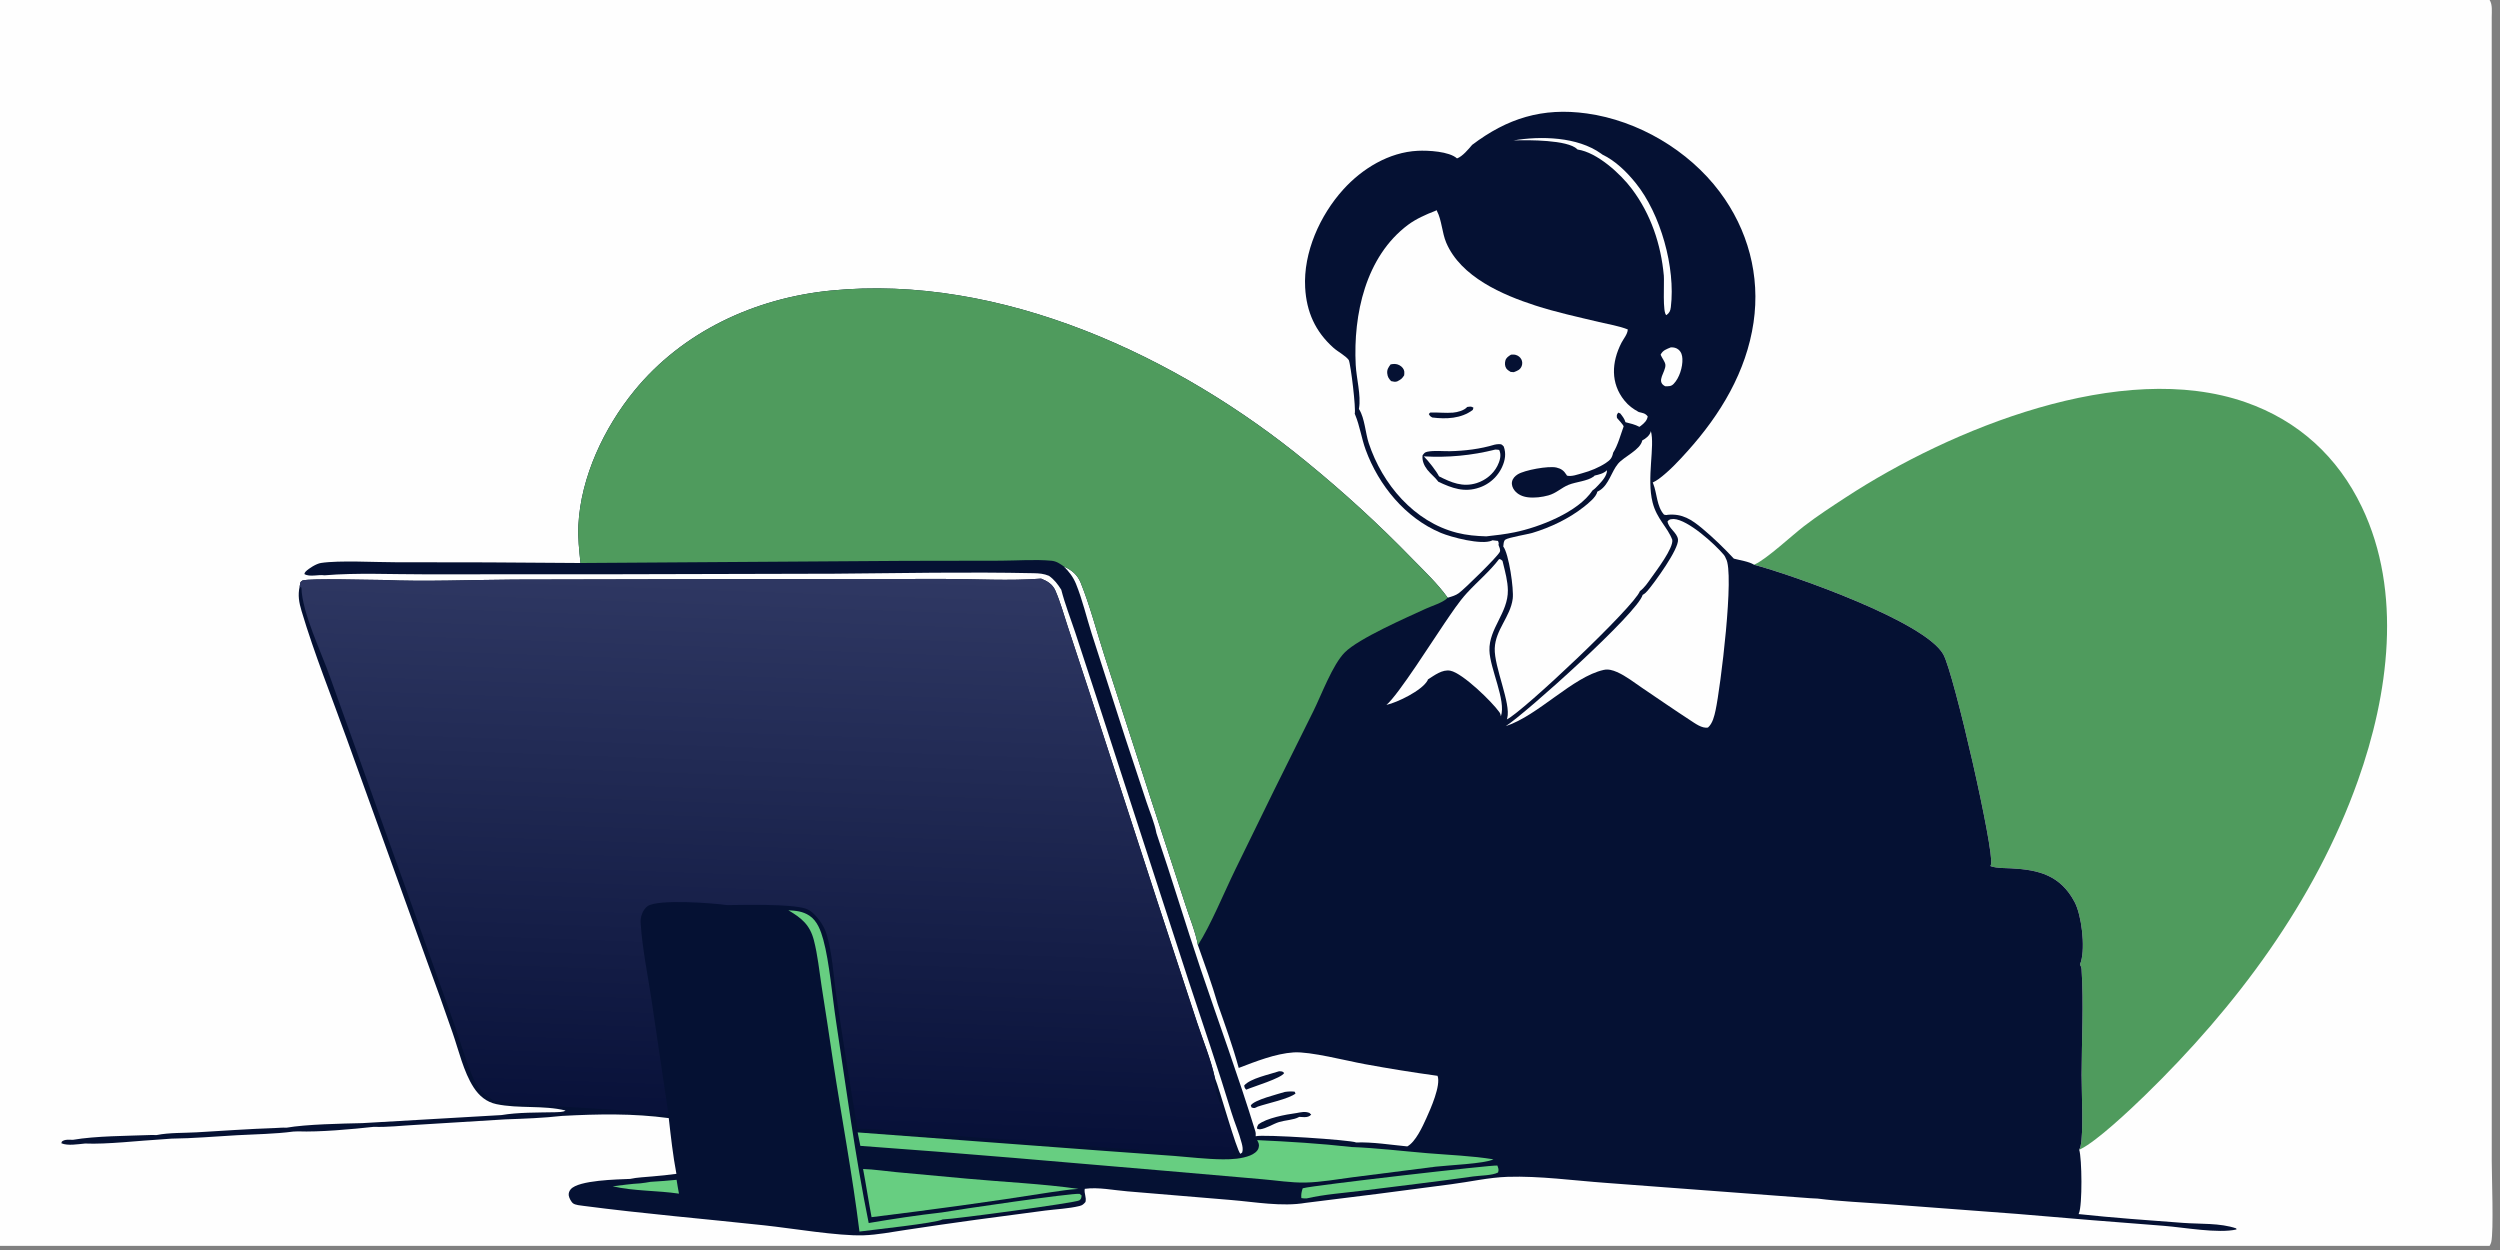
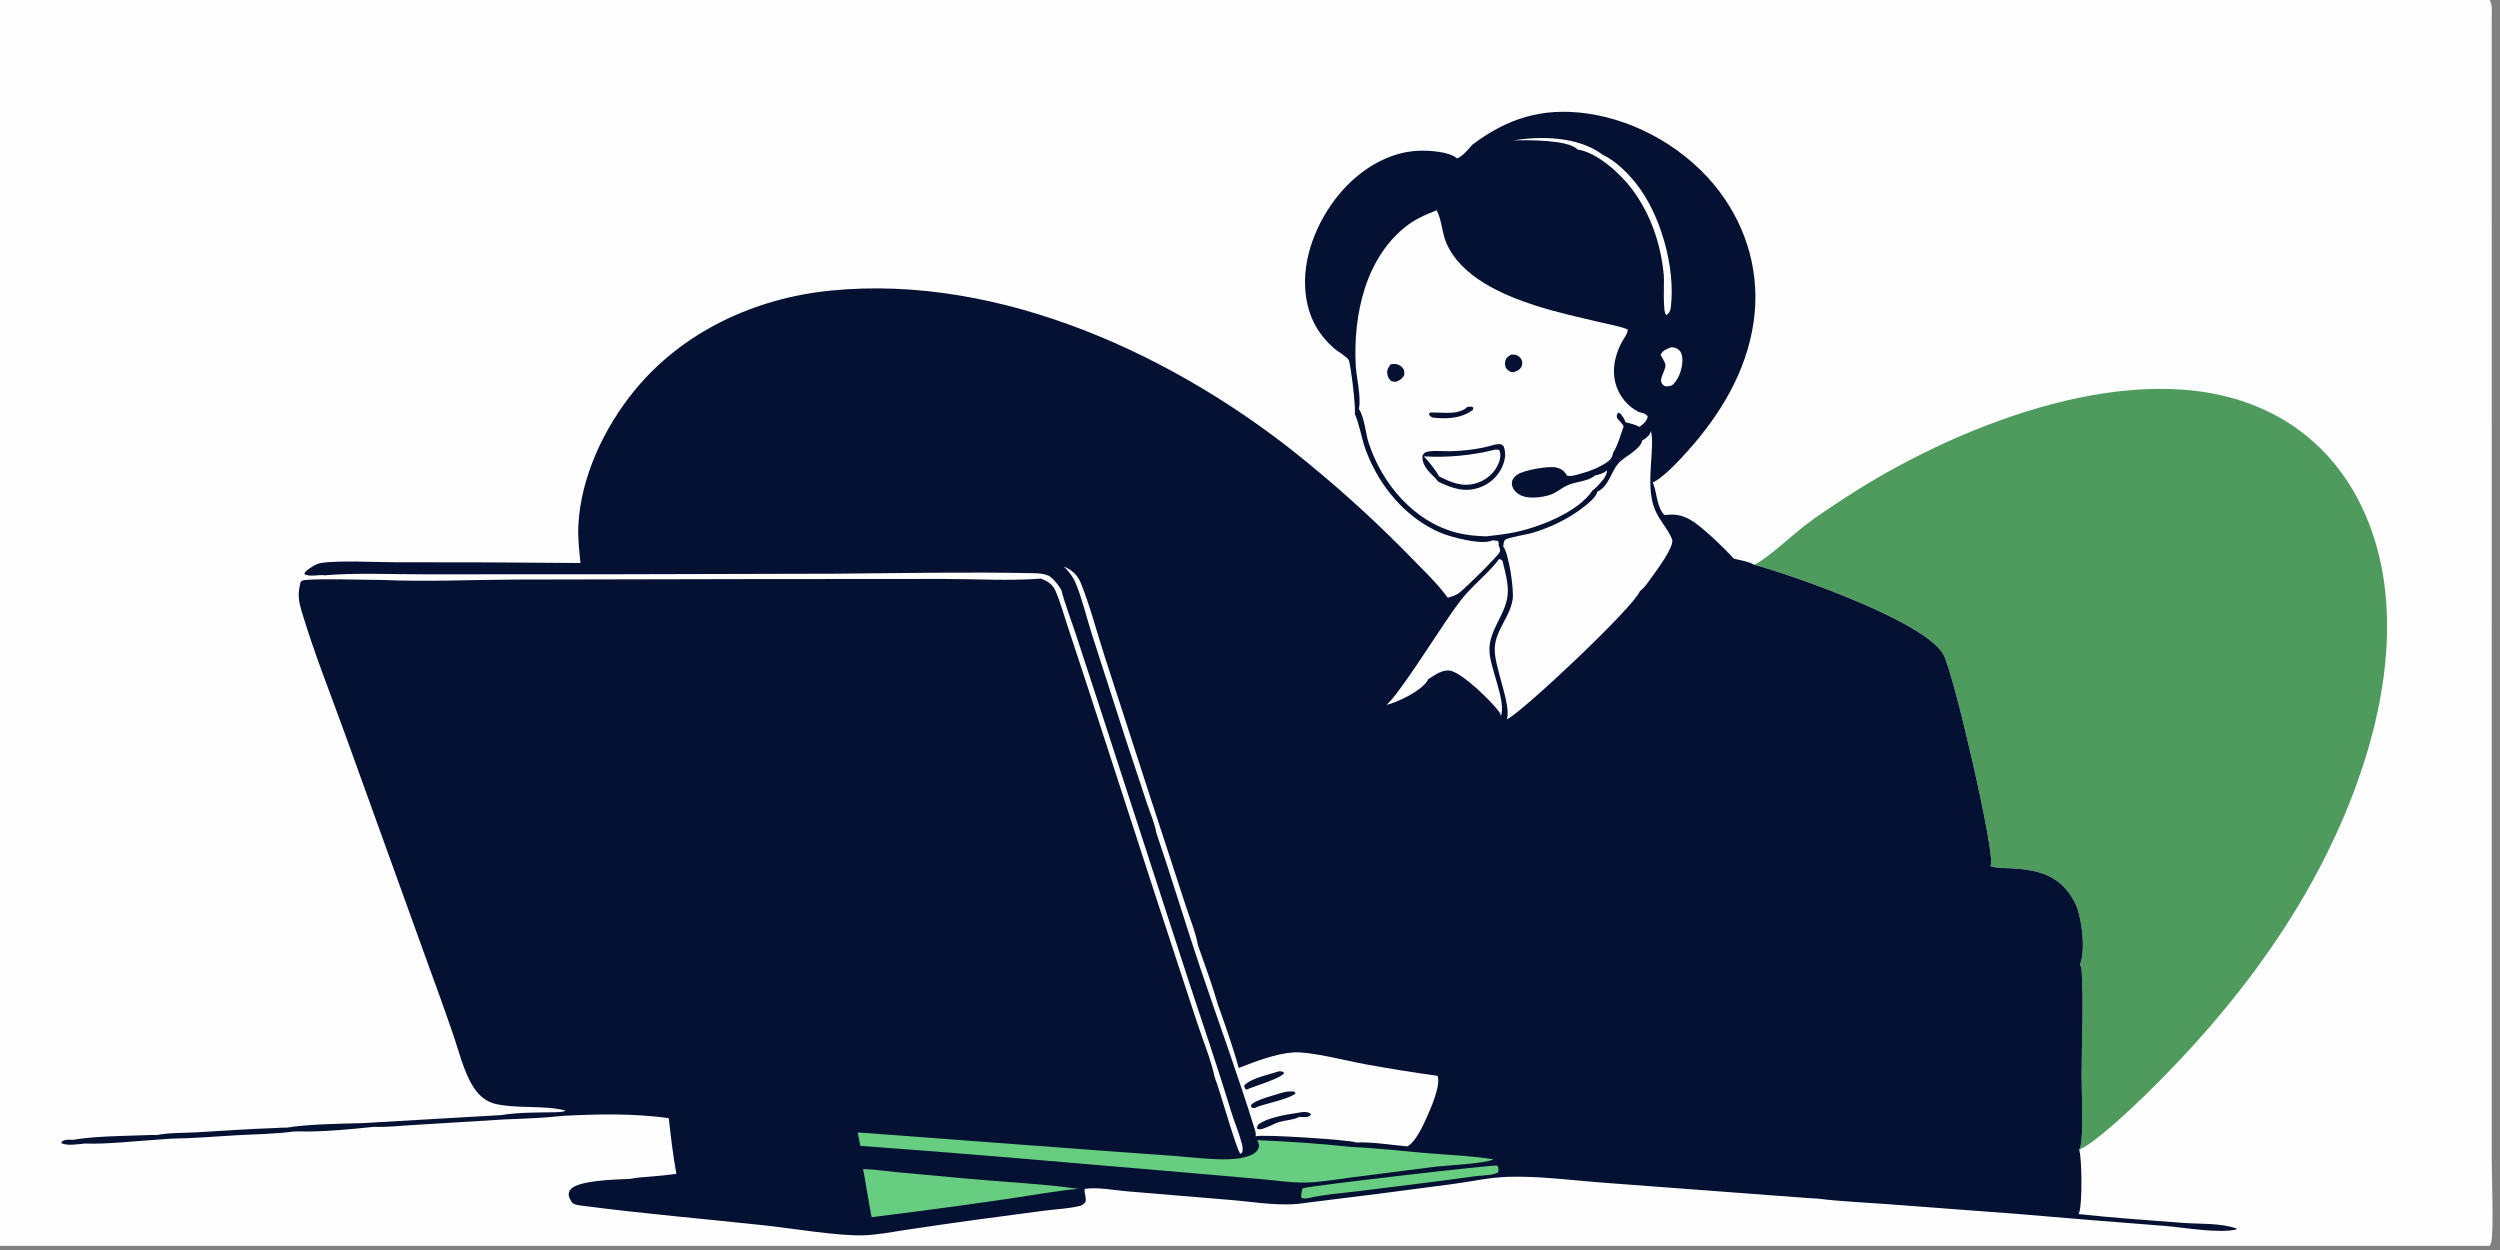
<svg xmlns="http://www.w3.org/2000/svg" width="300" height="150">
  <rect width="100%" height="100%" fill="#808080" stroke="none" />
  <path fill="#FEFEFE" transform="scale(0.146 0.146)" d="M0 0L2046.25 0C2048.75 3.753 2047.99 9.762 2047.99 14.121L2048.02 767.612L2048.01 954.147C2048.01 967.073 2049.66 1011.74 2047.62 1020.8C2047.36 1021.98 2046.85 1022.96 2046.25 1024L0 1024L0 0Z" />
  <path fill="#4F9B5D" transform="scale(0.146 0.146)" d="M1441.68 464.16C1441.9 464.061 1442.12 463.966 1442.34 463.864C1452.3 459.269 1472.74 440.186 1482.78 432.447C1493.78 423.974 1505.64 416.26 1517.26 408.675C1603.28 352.521 1743.54 294.997 1845.66 330.601C1889.07 345.737 1921.52 375.425 1941.3 416.82C1974.75 486.79 1963.19 570.745 1938.03 641.541C1902.66 741.049 1837.87 827.527 1762.71 900.573C1750.97 911.98 1723.45 937.947 1710.11 944.445C1709.73 944.634 1709.33 944.807 1708.93 944.975C1709.39 944.071 1709.78 943.139 1710.02 942.152C1712.62 931.355 1710.87 897.06 1710.9 883.566C1710.97 855.23 1712.69 824.721 1710.87 796.61C1710.78 795.15 1710.27 793.971 1709.54 792.717C1709.86 791.97 1710.14 791.218 1710.37 790.436C1714 778.309 1710.9 752.217 1705.18 741.431C1693.51 719.412 1675.74 714.869 1652.97 713.7C1647.69 713.429 1641.66 713.684 1636.65 712.072C1636.43 712.001 1636.21 711.923 1635.99 711.849C1636.23 711.205 1636.27 711.162 1636.47 710.407C1639.31 699.666 1605.97 553.353 1597.23 537.823C1582.03 510.801 1473.74 472.746 1441.68 464.16Z" />
  <path fill="#051133" transform="scale(0.146 0.146)" d="M1209.97 119.074C1238.91 97.221 1267.69 88.177 1304.22 93.246C1346.4 99.099 1387.85 123.532 1413.41 157.625C1436.74 188.736 1446.91 226.527 1441.27 265.028C1435.33 305.518 1414.1 340.631 1387.15 370.659C1379.92 378.71 1372.06 387.21 1363.34 393.666C1361.78 394.817 1360.15 395.725 1358.42 396.57L1358.72 397.295C1362.05 405.57 1361.55 416.048 1367.68 422.995C1368.87 423.257 1369.6 423.503 1370.79 423.102C1382.71 422.03 1390.29 426.989 1399.17 434.396C1408.21 441.941 1417.07 450.533 1425.09 459.157C1429.91 460.449 1437.52 461.502 1441.68 464.16C1473.74 472.746 1582.03 510.801 1597.23 537.823C1605.97 553.353 1639.31 699.666 1636.47 710.407C1636.27 711.162 1636.23 711.205 1635.99 711.849C1636.21 711.923 1636.43 712.001 1636.65 712.072C1641.66 713.684 1647.69 713.429 1652.97 713.7C1675.74 714.869 1693.51 719.412 1705.18 741.431C1710.9 752.217 1714 778.309 1710.37 790.436C1710.14 791.218 1709.86 791.97 1709.54 792.717C1710.27 793.971 1710.78 795.15 1710.87 796.61C1712.69 824.721 1710.97 855.23 1710.9 883.566C1710.87 897.06 1712.62 931.355 1710.02 942.152C1709.78 943.139 1709.39 944.071 1708.93 944.975C1711.18 951.867 1711.65 990.51 1708.68 997.339C1708.6 997.52 1708.49 997.689 1708.4 997.863C1736.9 1000.95 1765.81 1002.98 1794.41 1005.12C1808.33 1006.16 1824.72 1005.09 1837.99 1009.63L1838.22 1010.51C1823.33 1014.03 1794.79 1008.8 1778.61 1007.54Q1718.27 1002.95 1657.98 997.73L1550.89 989.67C1531.96 988.259 1512.73 987.527 1493.91 985.14L1487.79 984.827L1319.76 972.219C1293.49 970.323 1265.46 966.421 1239.17 967.253C1223.74 967.741 1207.87 971.428 1192.54 973.383Q1132.84 981.392 1073.05 988.661C1053.61 991.981 1031.42 987.903 1011.72 986.291L926.609 979.187C915.457 978.306 902.684 975.551 891.586 977.126C890.868 980.891 893.127 983.917 892.175 987.934C890.488 989.837 889.717 990.64 887.191 991.255C878.295 993.423 868.057 993.83 858.935 995L801.958 1002.58Q773.341 1006.5 744.786 1010.84C733.24 1012.55 721.264 1014.95 709.588 1015.33C688.762 1015.99 650.907 1009.57 628.347 1007.14C578.801 1001.79 528.959 997.589 479.551 991.123C477.173 990.812 472.951 990.486 471.026 989.066C469.465 987.914 467.698 984.462 467.459 982.58C467.216 980.663 467.847 978.943 469.082 977.488C475.508 969.919 507.629 969.422 517.934 968.962C523.757 967.681 530.27 967.512 536.229 966.915C542.837 966.413 549.378 965.654 555.949 964.797C553.102 949.763 551.387 934.215 549.669 918.999C520.124 915.032 491.722 915.611 462.102 917.173C446.599 918.92 430.839 919.474 415.25 920.034L341.16 924.59C330.102 925.185 318.276 926.578 307.252 926.165C289.189 928.136 262.686 930.58 244.846 929.896L241.058 930.057C225.804 932.084 209.938 932.213 194.563 933.071C176.787 934.063 158.807 935.669 141.012 935.863L132.914 936.453C114.564 937.494 87.718 940.682 69.949 939.886C64.3 940.379 55.542 941.966 50.398 939.644L50.884 938.235C53.36 936.258 56.893 936.822 59.926 936.838C78.928 933.593 104.392 933.65 123.988 932.886L128.751 932.916C139.106 930.843 151.124 931.282 161.765 930.667C183.162 929.433 204.607 927.872 226.026 927.156C229.109 927.042 232.412 926.673 235.478 926.876C251.702 924.039 280.614 923.527 297.804 923.115L412.194 916.494C425.94 914.178 442.201 914.458 456.212 914.164C458.567 914.033 463.068 914.226 464.826 912.744C446.657 908.251 426.325 911.362 408.031 907.519C399.776 905.785 393.757 900.669 389.24 893.686C381.041 881.009 377 863.212 372.007 848.902Q361.963 819.836 351.302 790.991L284.851 606.801C272.407 572.214 258.328 537.352 247.852 502.166C245.774 495.188 244.706 489.36 246.272 482.112L246.981 478.465C247.318 478.183 248.231 477.222 248.587 477.12C255.391 475.163 303.879 476.732 314.38 476.676C350.136 478.243 386.614 476.558 422.444 476.366L615.659 475.963L776.062 475.847C802.348 475.838 829.565 477.58 855.706 475.574C860.769 477.585 865.134 480.176 867.404 485.362C871.437 494.575 874.22 504.732 877.377 514.298L894.209 565.379L951.01 740.173L983.784 840.095C988.626 854.853 995.212 870.65 998.499 885.762C1002.43 895.204 1016.21 945.303 1019.53 948.374L1020.98 947.236C1021.8 944.6 1021.24 942.219 1020.58 939.613C1018.39 931.04 1014.7 922.726 1012.11 914.237C1001.18 878.34 989.025 842.739 977.243 807.109L903.128 578.922L883.668 519.562C879.835 508.061 875.271 496.454 872.278 484.729C869.367 480.11 866.646 476.496 862.169 473.28C857.868 471.495 854.174 471.223 849.598 471.126C795.248 469.969 740.621 471.077 686.252 471.534L502.555 471.996L348.401 472.042C321.507 472.082 293.424 470.642 266.683 472.855C261.562 472.031 254.634 474.518 250.166 471.829C250.358 470.993 250.609 470.42 251.221 469.798C253.881 467.092 260.026 463.291 263.819 462.712C278.846 460.415 308.551 462.141 324.829 462.113Q400.976 462.03 477.12 462.746C476.039 452.305 474.846 441.961 475.385 431.44C477.415 391.894 496.587 351.543 521.306 321.224C561.045 272.482 620.551 245.055 682.581 238.849C822.533 224.848 968.225 292.785 1074.02 379.767Q1096.93 398.44 1118.71 418.413Q1140.5 438.387 1161.08 459.594C1170.96 469.683 1181.6 479.789 1189.87 491.262C1190.07 491.212 1190.27 491.167 1190.46 491.112C1193.4 490.275 1196.58 489.32 1199.06 487.49C1204.11 483.777 1231.13 457.251 1232.73 453.569C1233.48 451.849 1232.22 449.56 1231.64 447.863C1232.02 446.475 1231.74 445.892 1231.26 444.594L1226.68 444.046C1226.56 444.121 1226.45 444.21 1226.32 444.271C1217.84 448.204 1192.78 441.557 1184.23 437.973C1155.13 425.768 1133.16 398.94 1122.47 369.68C1119.04 360.287 1117.64 350.022 1113.81 340.85L1113.48 340.089C1114.59 336.188 1110.26 299.702 1108.56 295.88C1105.83 292.237 1099.6 289.087 1096.02 285.883C1081.03 272.487 1073.83 256.334 1072.73 236.379C1071.14 207.463 1084.94 176.89 1104.08 155.726C1119.65 138.525 1141.67 125.09 1165.27 123.941C1173.78 123.527 1191.15 124.412 1197.54 130.2C1201.93 128.713 1207.01 122.575 1209.97 119.074Z" />
-   <path fill="#67CE81" transform="scale(0.146 0.146)" d="M534.781 971.366C541.903 970.915 549.01 970.46 556.108 969.712C556.743 973.491 557.272 977.325 558.053 981.075C540.178 978.419 521.083 979.1 503.555 975.035C511.105 974.157 518.748 972.988 526.336 972.607C529.179 972.294 531.968 971.88 534.781 971.366Z" />
  <path fill="#FEFEFE" transform="scale(0.146 0.146)" d="M1373.3 285.499C1375.57 285.373 1377.96 285.925 1379.66 287.421C1381.96 289.451 1382.65 291.99 1382.79 294.955C1383.11 301.624 1380.31 310.738 1375.55 315.569C1373.44 317.706 1371.53 317.42 1368.8 317.503C1368.62 317.424 1368.44 317.359 1368.27 317.265C1360.98 313.267 1369.18 305.673 1368.82 299.878C1368.66 297.405 1365.81 293.996 1364.89 291.525C1366.71 287.851 1369.68 287 1373.3 285.499Z" />
  <path fill="#FEFEFE" transform="scale(0.146 0.146)" d="M1296.6 122.893C1296.51 122.791 1296.42 122.684 1296.32 122.587C1288.54 114.863 1255.85 115.027 1245.19 115.389L1243.89 115.436C1266.36 111.656 1296.55 112.294 1316.04 126.297C1316.35 126.526 1316.66 126.766 1316.97 127.011C1327.75 132.153 1337.01 141.278 1344.44 150.486C1364.91 175.842 1377.25 219.979 1373.29 252.427C1372.9 255.602 1372.2 257.076 1369.68 258.993C1366.32 257.767 1368.01 231.858 1367.53 226.535C1365.18 200.757 1356.89 176.102 1341.28 155.308C1331.83 142.717 1312.65 125.198 1296.6 122.893Z" />
  <path fill="#67CE81" transform="scale(0.146 0.146)" d="M1073.94 985.003C1072.47 985.143 1071.06 984.912 1069.6 984.728C1069.32 981.643 1069.75 979.637 1070.68 976.741C1070.87 976.681 1071.05 976.618 1071.24 976.563C1078.61 974.359 1228.97 957.049 1230.71 957.99C1231.55 960.405 1232.06 961.157 1231.29 963.683C1226.57 966.216 1216.43 966.153 1210.83 966.947C1180.42 971.263 1149.88 974.803 1119.41 978.662C1104.54 980.545 1088.53 981.616 1073.94 985.003Z" />
-   <path fill="#67CE81" transform="scale(0.146 0.146)" d="M647.981 748.171C654.413 748.572 659.68 748.959 665.25 752.586C671.766 756.831 674.687 765.114 676.668 772.311C681.73 790.707 684.127 819.538 687.158 839.456C695.556 894.652 702.889 950.523 713.994 1005.23C733.892 1001.85 754.144 998.793 774.196 996.516C786.155 994.339 881.623 980.332 887.4 981.264L888.996 982.573C888.714 984.581 888.869 985.332 887.11 986.606C884.424 988.552 783.628 1002.16 774.754 1002.28C768.914 1005.33 716.69 1010.84 706.396 1012.24C700.658 965.723 691.824 919.263 684.786 872.906Q680.203 841.647 675.264 810.443C673.378 798.016 672.083 785.013 668.954 772.842C665.688 760.138 658.829 754.568 647.981 748.171Z" />
  <path fill="#67CE81" transform="scale(0.146 0.146)" d="M709.384 960.816C718.344 961.109 727.509 962.552 736.45 963.381L794.679 968.741C824.684 971.528 856.808 972.927 886.423 977.167C878.5 977.656 870.63 978.929 862.776 980.051C814.201 987.77 765.167 994.39 716.351 1000.41C713.861 987.247 711.883 973.984 709.384 960.816Z" />
  <path fill="#FEFEFE" transform="scale(0.146 0.146)" d="M1232.15 459.495C1233.68 459.778 1233.8 459.913 1234.93 461.002L1235.41 462.962C1237.18 470.221 1239.23 477.641 1239.34 485.148C1239.6 503.644 1223.76 516.502 1224.19 534.54C1224.54 549.495 1238.1 575.817 1233.61 588.751C1233.43 587.604 1233.13 586.438 1232.45 585.473C1226.27 576.699 1202.21 553.336 1192.15 551.286C1185.52 549.935 1178.87 555.144 1173.63 558.456C1173.51 558.768 1173.44 559.102 1173.28 559.391C1168.56 567.643 1148.61 577.332 1139.53 579.388C1149.35 571.179 1178.58 524.877 1187.48 511.959C1193.15 503.733 1198.85 494.897 1205.59 487.513C1214.09 478.204 1224.6 469.504 1232.15 459.495Z" />
  <path fill="#67CE81" transform="scale(0.146 0.146)" d="M704.931 930.751L907.447 945.901L965.039 950.071C978.368 951.123 991.873 952.772 1005.24 952.875C1012.55 952.932 1020.73 952.43 1027.57 949.681C1030.26 948.599 1033.54 946.531 1034.42 943.589C1035.26 940.747 1034.53 939.523 1033.27 937.086C1058.87 938.252 1085.35 939.871 1110.82 942.754C1131.46 943.547 1152.36 946.078 1172.97 947.809C1190.99 949.322 1209.69 949.957 1227.5 952.868C1220.59 956.465 1189.68 957.757 1179.94 958.915L1111.78 967.607C1099.02 969.264 1085.78 971.685 1072.93 971.962C1061.29 972.212 1048.84 970.175 1037.18 969.199L959.196 962.428C875.231 955.254 791.179 947.826 707.125 941.803L704.931 930.751Z" />
-   <path fill="#FEFEFE" transform="scale(0.146 0.146)" d="M1375.72 426.576C1387.57 427.263 1409.45 447.168 1416.91 456.095C1417.64 456.973 1418.12 457.99 1418.52 459.055C1425.89 470.512 1414.03 565.475 1410.07 583.763C1409.04 588.546 1407.64 594.615 1403.83 597.964C1399.01 598.987 1393.04 594.466 1389.13 591.924C1376.09 583.437 1363.27 574.557 1350.37 565.851C1343.54 561.241 1336.56 555.664 1329 552.348C1325.59 550.849 1321.88 549.778 1318.15 550.605C1292.64 556.264 1264.41 588.052 1237.61 596.837C1254.12 586.244 1346.27 503.544 1350.12 488.944C1351.82 488.019 1352.93 486.978 1354.18 485.512C1359.78 478.969 1379.87 451.477 1379.19 443.511C1378.64 437.798 1371.38 434.436 1370.57 428.515C1372.29 426.473 1373.24 426.821 1375.72 426.576Z" />
  <path fill="#FEFEFE" transform="scale(0.146 0.146)" d="M874.425 465.62C880.813 468.401 885.642 472.491 888.285 479.052C896.023 498.26 901.392 519.194 907.758 538.931L946.441 658.314L974.242 743.396C977.64 754.095 982.646 765.892 984.58 776.831C990.271 792.793 996.108 808.841 1000.83 825.12C1006.91 842.399 1013.29 860.105 1018.13 877.761C1032 872.465 1048.4 865.939 1063.29 864.985C1076.86 864.116 1106.63 871.856 1121.45 874.577Q1151.39 880.083 1181.55 884.243C1184.47 892.027 1175.73 911.598 1172.42 918.892C1169.28 925.818 1163.54 938.553 1156.68 942.251C1143.05 940.967 1128.31 938.535 1114.64 939.015C1110.43 936.92 1037.63 932.138 1032.07 933.913C1032.23 932.41 1032.13 930.923 1031.68 929.476C1017.99 884.832 1001.72 840.653 986.799 796.381C974.303 759.299 963.118 721.779 950.48 684.744C948.979 676.513 945.1 667.531 942.444 659.538L924.824 606.302L897.302 520.827C893.034 507.441 889.682 492.964 884.411 479.987C882.092 474.278 878.749 469.946 874.425 465.62Z" />
  <path fill="#051133" transform="scale(0.146 0.146)" d="M1051.3 880.476C1053.41 880.64 1054.03 880.308 1055.48 881.936C1053.25 886.21 1029.77 893.222 1024.26 895.631C1023.02 894.244 1022.94 894.025 1022.63 892.185C1027.74 886.231 1043.63 883.105 1051.3 880.476Z" />
  <path fill="#051133" transform="scale(0.146 0.146)" d="M1056.01 897.488C1058.84 897.046 1061.23 896.983 1064.07 897.253L1064.78 898.749L1064.93 898.717C1059.42 903.2 1041.6 906.848 1033.72 909.569C1031.32 910.758 1031.26 911.057 1028.74 910.287L1028.04 908.623C1030.49 904.054 1050.75 899.175 1056.01 897.488Z" />
  <path fill="#051133" transform="scale(0.146 0.146)" d="M1065.63 914.837C1069.35 914.165 1072.6 913.316 1076.23 914.716L1077.72 916.139C1076.03 917.81 1074.45 918.187 1072.06 918.194C1070.63 918.198 1069.19 918.086 1067.76 917.986C1067.65 918.062 1067.55 918.148 1067.44 918.214C1063.58 920.415 1056 920.794 1051.47 922.168C1046.31 923.735 1040.83 927.586 1035.55 928.213C1035.01 928.277 1033.85 927.878 1033.27 927.763C1033.02 926.277 1033.54 925.683 1034.16 924.335C1040.79 918.939 1056.9 915.998 1065.63 914.837Z" />
-   <path fill="#FEFEFE" transform="scale(0.146 0.146)" d="M1349.81 361.985C1352.48 360.643 1355.83 358.068 1356.68 355.035C1356.76 354.777 1356.81 354.513 1356.87 354.252C1360.34 366.584 1353.27 393.073 1358.3 412.986C1361.72 426.558 1370.61 433.306 1374.47 443.679C1375.61 450.376 1361.27 469.194 1357.25 474.852C1354.64 478.534 1351.57 483.21 1347.87 485.843C1343.38 498.425 1251.67 585.024 1238.5 591.301C1238.55 591.167 1238.6 591.035 1238.64 590.899C1238.71 590.673 1238.76 590.443 1238.82 590.216C1242.08 578.374 1227.96 548.176 1228.56 532.833C1229.16 517.504 1241.34 507.068 1243.32 492.21C1244.38 484.248 1240.16 455.162 1235.55 449.169C1235.79 447.435 1235.75 444.662 1237.27 443.56C1239.76 441.749 1255.45 439.213 1259.59 437.965C1274.33 433.518 1289.5 426.307 1301.63 416.753C1304.94 414.147 1312.27 408.358 1312.77 404.207C1313.55 403.841 1314.33 403.393 1315.05 402.918C1322.42 398.074 1324.44 387.721 1329.86 381.191C1334.8 375.228 1348.25 369.831 1349.81 361.985Z" />
+   <path fill="#FEFEFE" transform="scale(0.146 0.146)" d="M1349.81 361.985C1352.48 360.643 1355.83 358.068 1356.68 355.035C1356.76 354.777 1356.81 354.513 1356.87 354.252C1360.34 366.584 1353.27 393.073 1358.3 412.986C1361.72 426.558 1370.61 433.306 1374.47 443.679C1375.61 450.376 1361.27 469.194 1357.25 474.852C1354.64 478.534 1351.57 483.21 1347.87 485.843C1343.38 498.425 1251.67 585.024 1238.5 591.301C1238.55 591.167 1238.6 591.035 1238.64 590.899C1242.08 578.374 1227.96 548.176 1228.56 532.833C1229.16 517.504 1241.34 507.068 1243.32 492.21C1244.38 484.248 1240.16 455.162 1235.55 449.169C1235.79 447.435 1235.75 444.662 1237.27 443.56C1239.76 441.749 1255.45 439.213 1259.59 437.965C1274.33 433.518 1289.5 426.307 1301.63 416.753C1304.94 414.147 1312.27 408.358 1312.77 404.207C1313.55 403.841 1314.33 403.393 1315.05 402.918C1322.42 398.074 1324.44 387.721 1329.86 381.191C1334.8 375.228 1348.25 369.831 1349.81 361.985Z" />
  <path fill="#FEFEFE" transform="scale(0.146 0.146)" d="M1116.89 336.161C1116.93 335.956 1116.97 335.752 1117.01 335.546C1118.76 324.892 1114.85 310.963 1114.29 299.942C1112.19 258.614 1122.35 210.916 1157.31 184.773C1163.7 179.997 1172.08 176.232 1179.52 173.391C1180.18 173.137 1179.96 173.218 1180.65 172.693C1180.76 172.881 1180.88 173.067 1180.98 173.258C1184.99 180.731 1185.2 191.278 1188.69 199.479C1200.69 227.632 1234.96 242.393 1261.98 251.132C1279.09 256.667 1296.75 260.48 1314.23 264.667C1321.89 266.502 1330.6 267.863 1337.88 270.757C1337.87 270.905 1337.88 271.054 1337.86 271.202C1337.6 274.784 1334.34 278.554 1332.7 281.746C1324.58 297.612 1323.55 314.955 1335.24 329.327C1338.62 333.488 1342.24 336.062 1346.9 338.641C1350.23 339.545 1352.09 339.485 1354.28 342.226C1353.81 345.559 1351.41 347.881 1348.74 349.902Q1348.12 350.384 1347.47 350.838C1343.83 348.884 1339.97 348.009 1336 347.012C1335.17 344.113 1333.56 342.154 1331.73 339.827L1330.08 339.15C1328.68 341.072 1328.76 341.111 1329.01 343.496C1330.02 344.748 1334.4 349.289 1334.49 350.504C1332 357.32 1329.75 366.011 1325.88 372.055C1324.97 376.424 1323.61 378.025 1319.91 380.492C1314.34 384.205 1307.07 387.184 1300.61 388.908C1296.78 389.922 1291.84 391.918 1287.93 390.943L1287.45 390.16C1285.36 386.815 1283.08 385.159 1279.23 384.272C1272.66 382.76 1252.95 386.394 1247.45 389.871C1245.21 391.289 1243.23 393.305 1242.74 396.009C1242.28 398.469 1243.22 401.005 1244.7 402.949C1247.39 406.482 1251.51 408.211 1255.83 408.73C1261.26 409.382 1267.31 408.641 1272.58 407.192C1279.21 405.369 1283.3 400.868 1289.29 398.46C1295.38 396.01 1304.66 395.479 1309.81 391.709C1310.29 391.361 1310.3 391.287 1310.61 390.879C1314.15 390.082 1318.19 389.177 1320.81 386.459C1320.96 390.964 1316.75 395.463 1313.81 398.605C1312.29 400.223 1310.82 401.822 1308.96 403.045C1297.13 420.987 1265.03 433.398 1244.88 437.499C1237.18 439.067 1229.44 440.016 1221.63 440.83C1213.45 440.597 1205.47 439.915 1197.52 437.896C1162.25 428.941 1136.13 397.935 1125 364.252C1122.27 355.988 1121.67 343.808 1117.21 336.639C1117.1 336.476 1116.99 336.32 1116.89 336.161Z" />
  <path fill="#051133" transform="scale(0.146 0.146)" d="M1205.92 334.496C1208.13 334.255 1209.15 333.754 1211.07 335.102L1210.48 336.952C1200.91 344.144 1188.6 344.568 1177.23 343.15C1175.58 342.219 1175.35 342.079 1174.38 340.326L1175.42 339.103C1181.68 338.793 1188.04 339.688 1194.26 339.15C1198.01 338.824 1203.42 337.406 1205.92 334.496Z" />
  <path fill="#051133" transform="scale(0.146 0.146)" d="M1241.96 291.496C1243.27 291.398 1244.58 291.333 1245.86 291.711C1247.83 292.297 1249.47 293.527 1250.43 295.37C1251.3 297.034 1251.38 299.074 1250.72 300.824C1249.49 304.043 1247.07 304.775 1244.21 305.893L1241.62 305.686C1240.35 304.896 1238.82 303.999 1237.99 302.716C1236.84 300.936 1236.77 298.568 1237.25 296.559C1237.87 293.972 1239.87 292.797 1241.96 291.496Z" />
  <path fill="#051133" transform="scale(0.146 0.146)" d="M1142.98 299.492C1144.12 299.297 1145.3 299.102 1146.46 299.139C1148.93 299.217 1151.51 300.535 1153 302.526C1154.55 304.607 1154.3 306.066 1154.12 308.479C1152.23 311.427 1151.31 311.943 1148.32 313.507C1146.45 314.094 1145.29 313.622 1143.39 313.246C1141.42 311.162 1140.55 309.877 1140.21 306.978C1139.84 303.761 1141.18 301.921 1142.98 299.492Z" />
  <path fill="#051133" transform="scale(0.146 0.146)" d="M1228.37 365.497C1229.55 365.256 1230.7 365.04 1231.92 365.041C1234.32 365.044 1234.3 365.324 1235.95 366.988C1238.03 372.662 1237.11 378.398 1234.6 383.81Q1234.26 384.543 1233.89 385.258Q1233.52 385.973 1233.11 386.668Q1232.7 387.363 1232.26 388.037Q1231.82 388.71 1231.34 389.361Q1230.87 390.012 1230.36 390.637Q1229.85 391.263 1229.31 391.863Q1228.77 392.462 1228.21 393.033Q1227.64 393.605 1227.04 394.147Q1226.44 394.689 1225.82 395.2Q1225.2 395.712 1224.55 396.191Q1223.9 396.67 1223.23 397.116Q1222.56 397.562 1221.87 397.974Q1221.17 398.385 1220.46 398.761Q1219.75 399.138 1219.02 399.477Q1218.29 399.817 1217.54 400.119Q1216.79 400.422 1216.03 400.686C1203.64 405.055 1193.44 401.254 1182.25 395.986C1179.61 392.34 1175.91 389.647 1173.14 386.103C1170.51 382.732 1168.69 378.59 1169.23 374.257C1170.5 372.525 1170.92 371.756 1173.17 371.278C1178.68 370.104 1185.93 370.947 1191.61 370.842C1203.83 370.616 1216.65 369.04 1228.37 365.497Z" />
  <path fill="#FEFEFE" transform="scale(0.146 0.146)" d="M1229.03 369.498C1230.08 369.491 1231.14 369.67 1232.18 369.79C1232.39 370.266 1232.5 370.489 1232.68 371.013C1234.01 374.88 1232.51 379.403 1230.75 382.895C1227.34 389.661 1220.95 394.75 1213.78 397.031C1202.26 400.694 1192.85 396.628 1182.74 391.505C1180.68 387.241 1173.74 378.495 1170.25 375.083Q1177.65 375.518 1185.06 375.385Q1192.47 375.252 1199.85 374.55Q1207.23 373.849 1214.54 372.584Q1221.84 371.319 1229.03 369.498Z" />
-   <path fill="#4F9B5D" transform="scale(0.146 0.146)" d="M477.12 462.746C476.039 452.305 474.846 441.961 475.385 431.44C477.415 391.894 496.587 351.543 521.306 321.224C561.045 272.482 620.551 245.055 682.581 238.849C822.533 224.848 968.225 292.785 1074.02 379.767Q1096.93 398.44 1118.71 418.413Q1140.5 438.387 1161.08 459.594C1170.96 469.683 1181.6 479.789 1189.87 491.262C1189.66 491.484 1189.45 491.712 1189.23 491.928C1185.72 495.343 1176.72 498.082 1171.91 500.301C1156 507.633 1116.74 524.761 1105.36 536.168C1095.26 546.284 1086.21 570.93 1079.5 584.478Q1047.02 649.382 1015.33 714.681C1006.41 732.916 995.049 760.649 984.58 776.831C982.646 765.892 977.64 754.095 974.242 743.396L946.441 658.314L907.758 538.931C901.392 519.194 896.023 498.26 888.285 479.052C885.642 472.491 880.813 468.401 874.425 465.62C871.215 463.265 868.233 461.246 864.163 460.876C850.641 459.648 836.038 460.787 822.43 460.845L743.671 460.981L477.12 462.746Z" />
  <defs>
    <linearGradient id="gradient_0" gradientUnits="userSpaceOnUse" x1="622.639" y1="934.576" x2="639.135" y2="469.625">
      <stop offset="0" stop-color="#071038" />
      <stop offset="1" stop-color="#2F3863" />
    </linearGradient>
  </defs>
-   <path fill="url(#gradient_0)" transform="scale(0.146 0.146)" d="M314.38 476.676C350.136 478.243 386.614 476.558 422.444 476.366L615.659 475.963L776.062 475.847C802.348 475.838 829.565 477.58 855.706 475.574C860.769 477.585 865.134 480.176 867.404 485.362C871.437 494.575 874.22 504.732 877.377 514.298L894.209 565.379L951.01 740.173L983.784 840.095C988.626 854.853 995.212 870.65 998.499 885.762C995.94 898.553 1014.67 928.534 1014.82 943.718C1014.83 945.196 1014.41 947.431 1013.27 948.48C1011.73 949.904 1010.22 950.559 1008.11 950.64C1001.78 950.883 994.639 949.472 988.304 948.895Q968.691 947.017 949.022 945.879C891.729 942.389 834.494 937.279 777.253 932.931C753.178 931.102 728.864 928.249 704.745 927.634Q695.547 873.292 687.465 818.773C684.948 802.174 684.234 783.439 679.272 767.491C677.434 761.585 673.464 755.661 669.104 751.325C666.94 749.173 664.546 747.488 661.595 746.628C648.766 742.894 612.099 743.751 597.467 743.917C585.933 742.238 540.805 738.812 532.245 744.8C530.771 745.832 529.064 748.069 528.297 749.677C528.063 750.22 527.876 750.761 527.658 751.309C526.472 754.279 526.413 756.662 526.635 759.844C528.051 780.15 532.291 800.712 535.355 820.863L549.462 916.19C534.823 915.65 520.008 913.179 505.333 912.2C472.209 909.99 438.607 908.805 405.676 904.674C402.555 902.429 399.378 900.072 396.559 897.461C391.767 893.024 389.286 887.165 386.911 881.225C381.92 868.741 378.153 855.644 373.755 842.927L349.114 773.696L271.504 557.092C264.246 536.254 248.337 503.942 247.735 482.983L246.272 482.112L246.981 478.465C247.318 478.183 248.231 477.222 248.587 477.12C255.391 475.163 303.879 476.732 314.38 476.676Z" />
</svg>